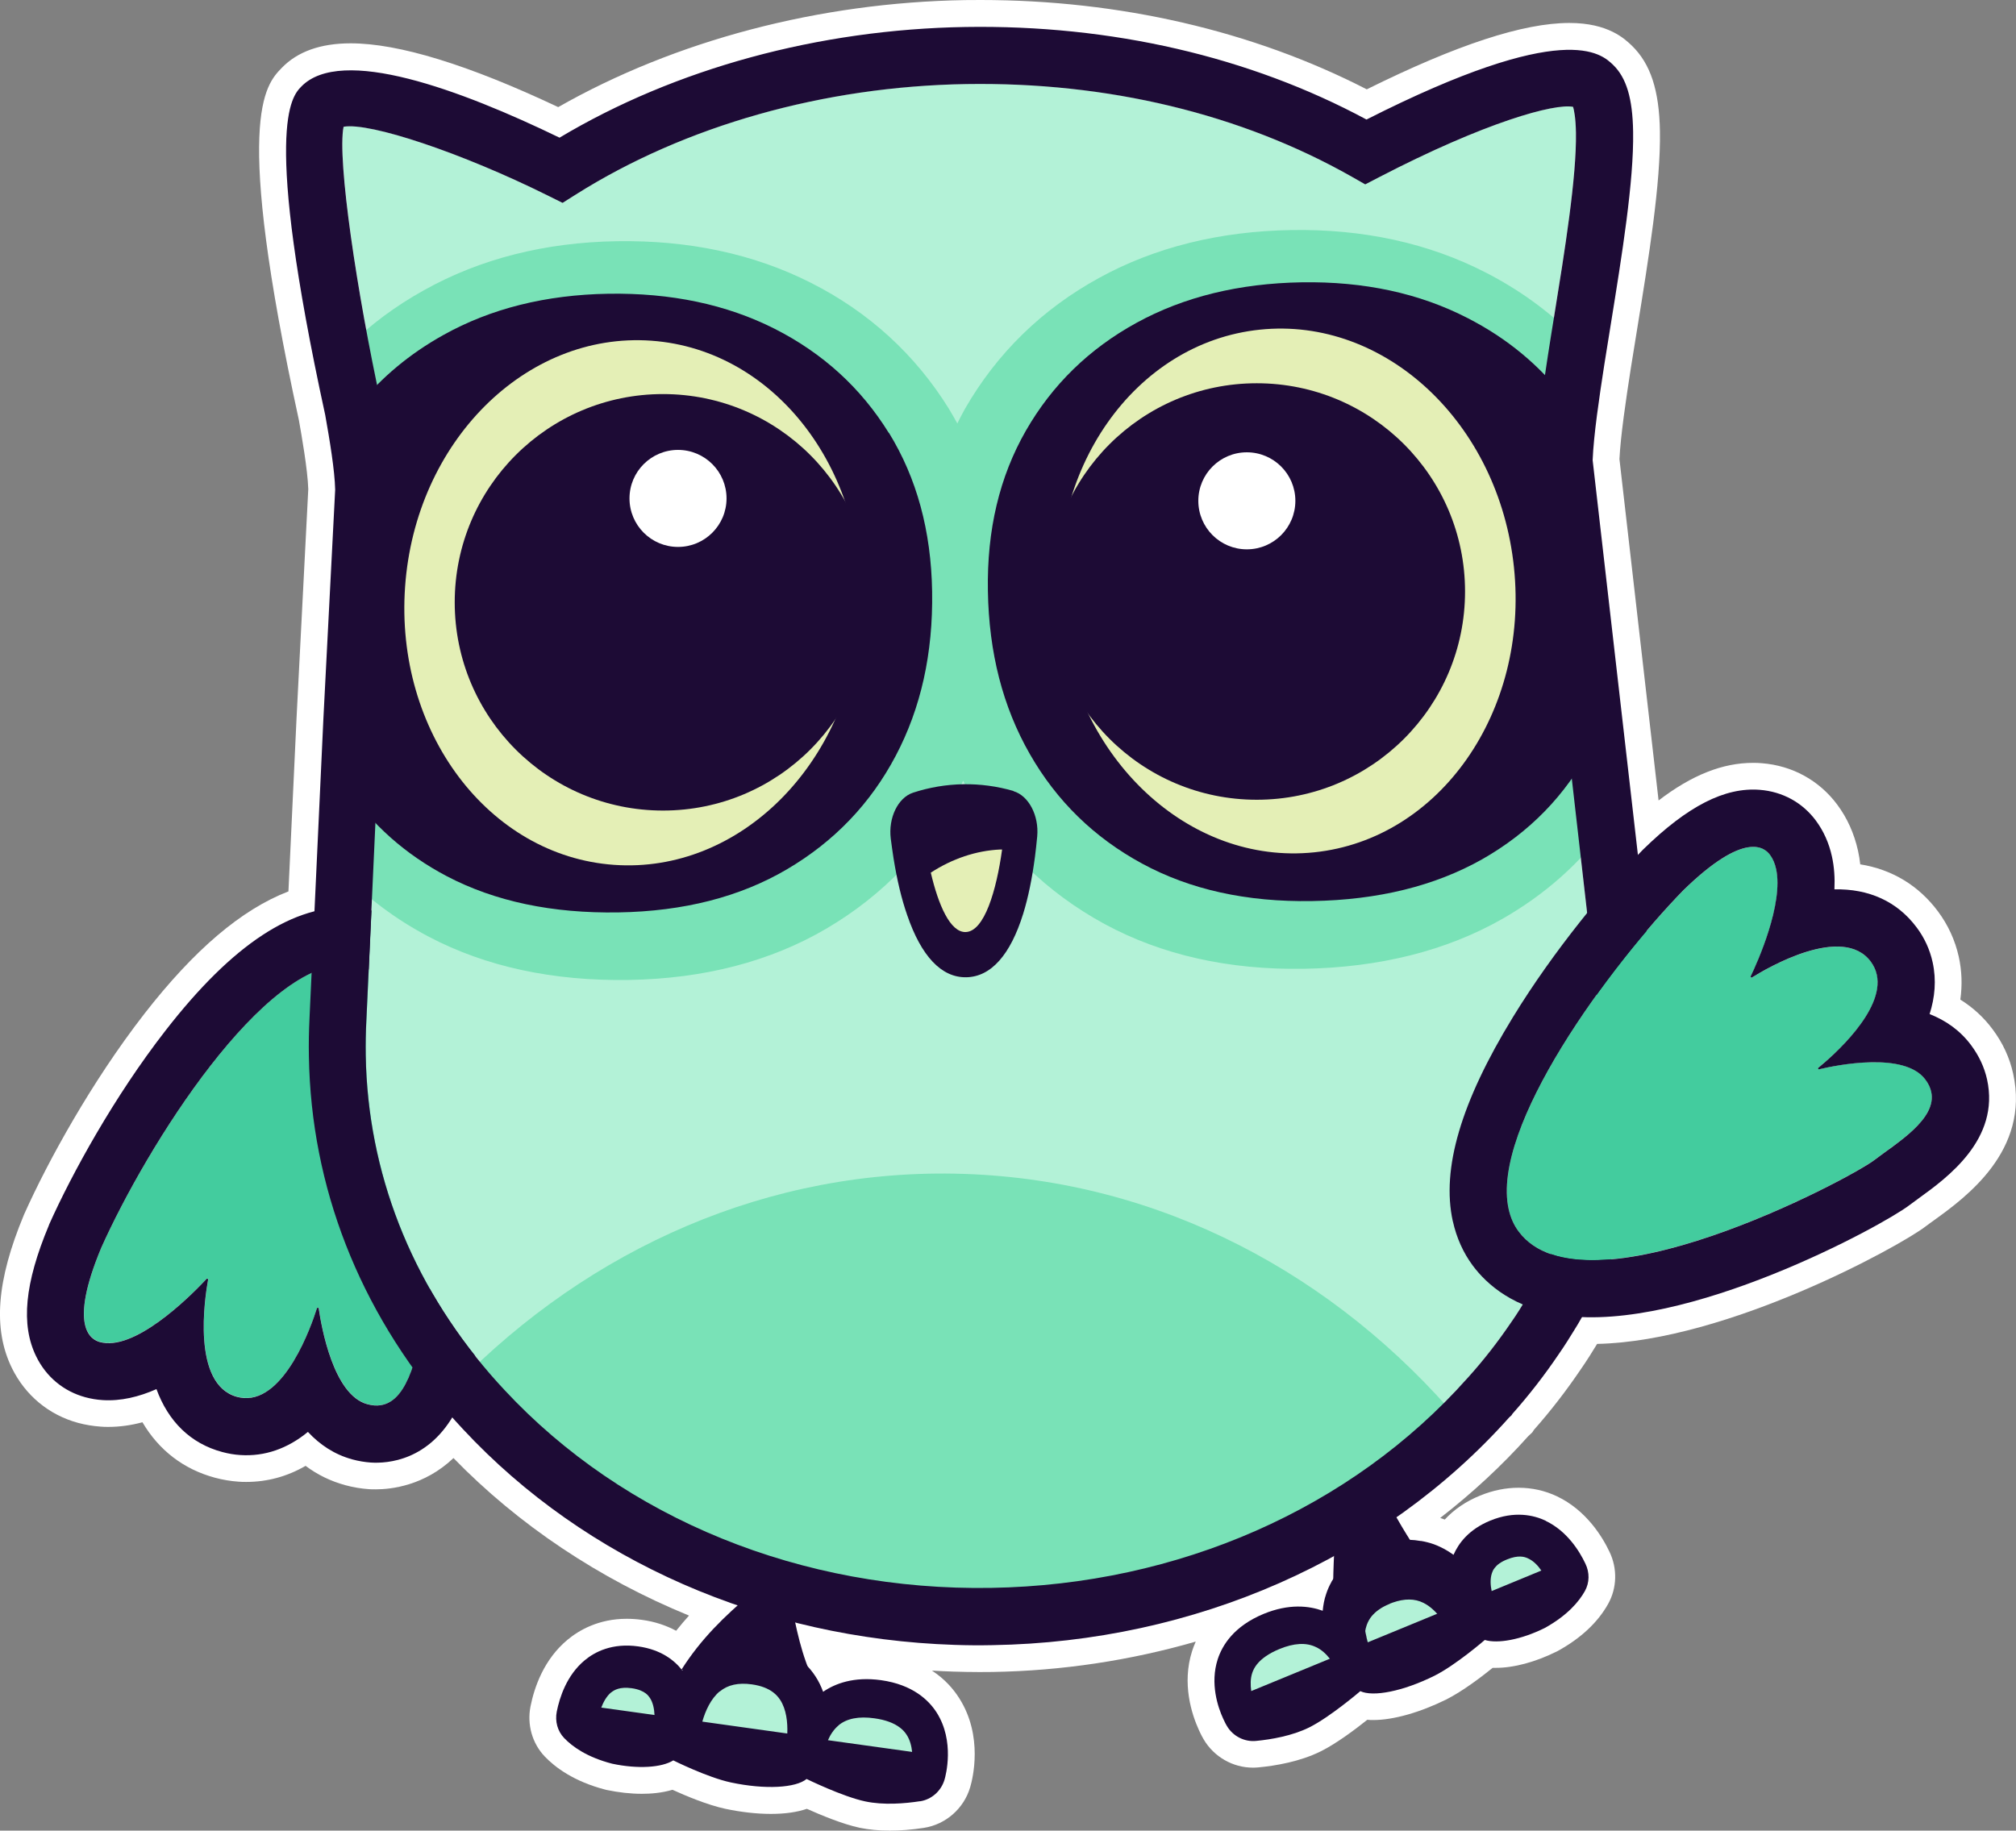
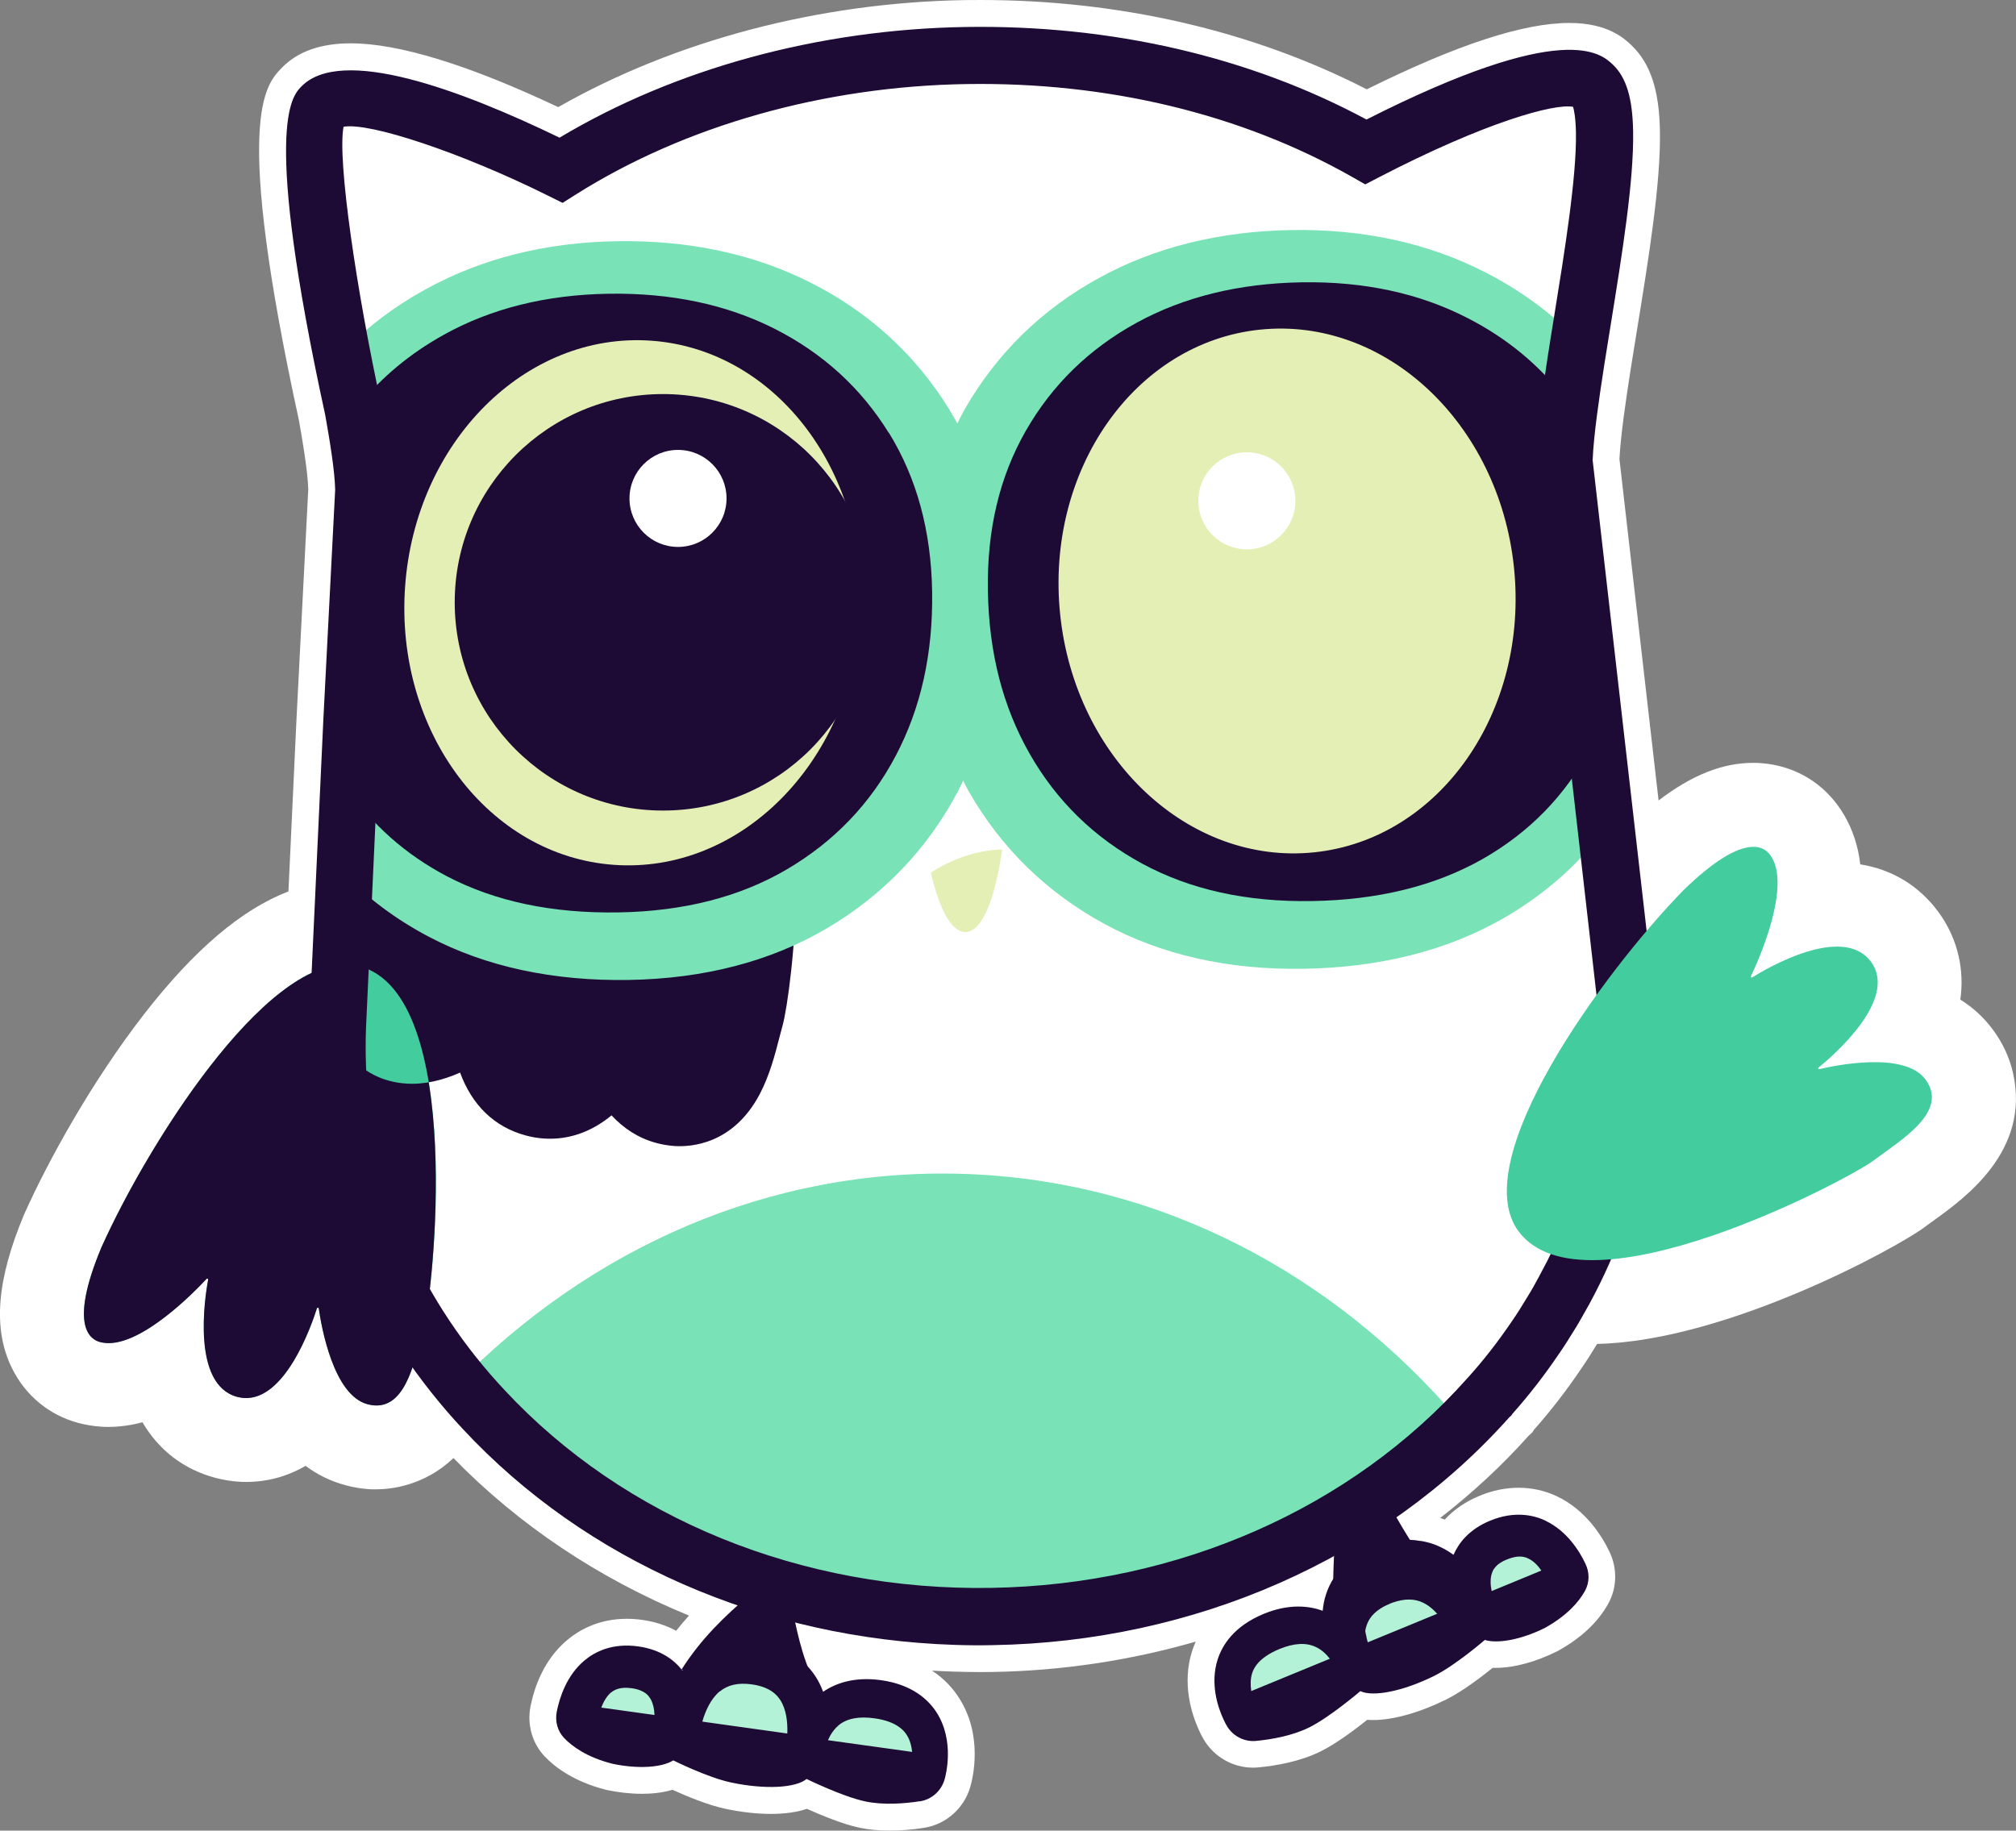
<svg xmlns="http://www.w3.org/2000/svg" id="Layer_2" data-name="Layer 2" viewBox="0 0 225.62 204.91">
  <rect x="0" y="0" width="225.62" height="204.91" fill="#808080" stroke="none" />
  <defs>
    <style>
      .cls-1 {
        fill: #b3f2d7;
      }

      .cls-2 {
        fill: #79e2b7;
      }

      .cls-3 {
        fill: #1d0b35;
      }

      .cls-4 {
        fill: #43cc9e;
      }

      .cls-5 {
        fill: #fff;
      }

      .cls-6 {
        fill: #e4efb6;
      }
    </style>
  </defs>
  <g id="other_wing" data-name="other wing">
    <g>
      <path class="cls-5" d="M99.56,204.91c-1.22,0-2.35-.11-3.36-.32-1.92-.41-4.38-1.44-5.9-2.12-1.1.38-2.45.57-4.03.57s-3.34-.2-5.09-.57c-2.01-.43-4.45-1.46-5.92-2.13-1.2.36-2.45.45-3.43.45-1.26,0-2.59-.15-3.94-.43l-.12-.03c-3.57-.92-5.67-2.53-6.8-3.71-1.41-1.48-2-3.57-1.6-5.61.44-2.19,1.51-5.27,4.14-7.46,1.29-1.07,3.48-2.35,6.63-2.35.56,0,1.13.04,1.71.12,1.4.19,2.68.61,3.82,1.22.48-.6.96-1.17,1.44-1.7-10.05-4.11-19.07-10.14-26.36-17.63-3.26,3.1-6.99,3.5-8.69,3.5-.29,0-.55,0-.78-.02-.88-.06-1.77-.21-2.65-.45-1.61-.44-3.1-1.16-4.43-2.16-2.07,1.2-4.3,1.8-6.64,1.8-.29,0-.58,0-.88-.03-.88-.06-1.76-.21-2.62-.44-3.52-.95-6.28-3.08-8.12-6.21-1.3.35-2.57.52-3.81.52-.29,0-.57,0-.86-.03-.86-.06-1.71-.2-2.53-.42-3.27-.89-5.9-3.07-7.41-6.14-2.14-4.37-1.71-9.81,1.34-17.13l.07-.16c2.62-5.85,7.5-14.74,13.4-22.34,5.59-7.19,10.89-11.7,16.14-13.72l.91-19.46,1.31-25.57c-.07-2.21-.77-6.15-1.05-7.72-7.36-33.81-3.81-37.48-1.91-39.44,1.76-1.82,4.35-2.74,7.7-2.74,5.38,0,13.19,2.4,23.23,7.14C75.57,4.53,91.67.28,108,.01c.58,0,1.16-.01,1.74-.01,15.57,0,30.48,3.45,43.22,10,10.09-5,17.52-7.43,22.68-7.43,4.35,0,6.19,1.78,6.98,2.53,2.1,2.04,3.07,4.99,3.15,9.58.1,5.83-1.25,14.16-2.56,22.22-.24,1.48-.47,2.93-.7,4.34-.55,3.54-1.14,7.53-1.27,10.15l4.38,38.21c3.74-2.86,7.17-4.21,10.58-4.21.33,0,.66.01.98.04,3.41.27,6.41,1.92,8.43,4.63,1.12,1.5,1.9,3.24,2.33,5.17.11.49.19,1,.25,1.52,3.56.57,6.54,2.37,8.7,5.27,1.13,1.52,1.91,3.22,2.32,5.05.35,1.57.41,3.19.18,4.82,1.41.88,2.62,1.99,3.61,3.32,1.14,1.52,1.91,3.19,2.3,4.96,1.91,8.64-5.35,13.89-8.84,16.41-.36.26-.7.5-1,.73-2.87,2.19-22.11,12.81-36.72,13.12-.53.88-1.17,1.9-1.88,2.92-1.58,2.33-3.33,4.6-5.2,6.71l-.17.27-.45.42c-2.95,3.3-6.26,6.37-9.86,9.16.17.06.34.12.51.18,1.04-1.13,2.37-2.04,3.95-2.68,1.43-.59,2.88-.88,4.31-.88,1.5,0,2.95.32,4.3.96,3.3,1.57,5.1,4.57,5.88,6.22.89,1.85.84,4.03-.15,5.81-1.16,2.08-3.06,3.86-5.66,5.29l-.12.06c-2.36,1.17-4.78,1.82-6.79,1.82-.12,0-.24,0-.36,0-1.25,1.01-3.35,2.61-5.19,3.54-2.96,1.46-5.93,2.3-8.16,2.3-.23,0-.46,0-.68-.03-1.3,1.04-3.42,2.64-5.18,3.52-2.34,1.17-5.1,1.63-7,1.81-.19.02-.41.03-.62.03-2.25,0-4.36-1.21-5.51-3.16-.07-.12-.29-.5-.55-1.08-.78-1.72-1.92-5.16-.74-8.83.11-.33.24-.68.4-1.04-7.31,2.11-14.97,3.27-22.72,3.4-.49,0-.98.01-1.47.01-.97,0-1.94-.02-2.91-.05-.81-.03-1.61-.06-2.42-.11,1.46.95,2.43,2.1,3.06,3.1,2.7,4.25,1.49,9.03,1.22,9.94-.7,2.39-2.73,4.18-5.18,4.56-1.35.21-2.64.31-3.85.31Z" />
      <g>
        <g>
          <path class="cls-4" d="M40.27,108.16c-9.59-2.6-23.58,19.56-28.92,31.47-3.75,8.98-1.12,10.31-.14,10.58,4.06,1.1,10.58-5.63,11.91-7.07.07-.07.19-.01.18.08-.36,1.97-1.89,11.73,3.24,13.12,5.04,1.37,8.26-7.77,8.94-9.91.03-.09.18-.08.2.02.28,1.98,1.62,9.68,5.44,10.72,4.39,1.19,5.34-5.19,6.33-8.7.99-3.51,4.72-37.08-7.17-40.31Z" />
-           <path class="cls-3" d="M39.08,107.97c.4.03.8.09,1.19.2,11.88,3.22,8.16,36.8,7.17,40.31-.93,3.28-1.82,9.08-5.53,8.84-.25-.02-.52-.06-.8-.14-3.82-1.03-5.15-8.73-5.44-10.72,0-.05-.05-.08-.1-.08-.04,0-.08.02-.1.06-.64,2.03-3.57,10.35-8.17,10.05-.25-.02-.51-.06-.77-.13-5.12-1.39-3.6-11.15-3.24-13.12.01-.06-.04-.11-.1-.11-.03,0-.06,0-.08.03-1.26,1.36-7.16,7.45-11.22,7.18-.24-.02-.46-.05-.69-.11-.97-.26-3.61-1.6.14-10.58,5.12-11.43,18.21-32.29,27.73-31.67M39.5,101.59c-6.58-.43-13.45,4.07-20.98,13.77-5.74,7.38-10.48,16.03-13,21.66l-.03.08-.03.08c-2.7,6.46-3.15,11.11-1.41,14.65,1.12,2.29,3.07,3.91,5.5,4.57.63.17,1.28.28,1.94.32,2.02.13,4.06-.36,6.02-1.23,1.33,3.63,3.82,6.09,7.36,7.04.67.18,1.35.3,2.03.34,2.73.18,5.29-.72,7.56-2.59,1.33,1.43,2.96,2.53,4.98,3.08.69.19,1.38.3,2.06.35,1.87.12,6.55-.19,9.52-5.76,1.14-2.15,1.75-4.53,2.24-6.44.12-.46.23-.89.34-1.28,1.01-3.56,4.16-28.66-2.77-40.9-2.72-4.8-6.33-6.63-8.88-7.32-.79-.21-1.61-.35-2.44-.41h0Z" />
+           <path class="cls-3" d="M39.08,107.97c.4.03.8.09,1.19.2,11.88,3.22,8.16,36.8,7.17,40.31-.93,3.28-1.82,9.08-5.53,8.84-.25-.02-.52-.06-.8-.14-3.82-1.03-5.15-8.73-5.44-10.72,0-.05-.05-.08-.1-.08-.04,0-.08.02-.1.06-.64,2.03-3.57,10.35-8.17,10.05-.25-.02-.51-.06-.77-.13-5.12-1.39-3.6-11.15-3.24-13.12.01-.06-.04-.11-.1-.11-.03,0-.06,0-.08.03-1.26,1.36-7.16,7.45-11.22,7.18-.24-.02-.46-.05-.69-.11-.97-.26-3.61-1.6.14-10.58,5.12-11.43,18.21-32.29,27.73-31.67M39.5,101.59l-.03.08-.03.08c-2.7,6.46-3.15,11.11-1.41,14.65,1.12,2.29,3.07,3.91,5.5,4.57.63.17,1.28.28,1.94.32,2.02.13,4.06-.36,6.02-1.23,1.33,3.63,3.82,6.09,7.36,7.04.67.18,1.35.3,2.03.34,2.73.18,5.29-.72,7.56-2.59,1.33,1.43,2.96,2.53,4.98,3.08.69.19,1.38.3,2.06.35,1.87.12,6.55-.19,9.52-5.76,1.14-2.15,1.75-4.53,2.24-6.44.12-.46.23-.89.34-1.28,1.01-3.56,4.16-28.66-2.77-40.9-2.72-4.8-6.33-6.63-8.88-7.32-.79-.21-1.61-.35-2.44-.41h0Z" />
        </g>
        <g>
          <g>
            <ellipse class="cls-1" cx="70.16" cy="191.26" rx="3.21" ry="3.76" transform="translate(-131.36 221.16) rotate(-78.3)" />
            <ellipse class="cls-1" cx="83.37" cy="191.84" rx="3.72" ry="6.48" transform="translate(-121.4 234.56) rotate(-78.3)" />
            <ellipse class="cls-1" cx="97.16" cy="195.79" rx="3.72" ry="6.48" transform="translate(-114.26 251.21) rotate(-78.3)" />
          </g>
          <path class="cls-3" d="M84.07,178.37c-3.03,2.59-5.59,5.04-7.81,8.53,0,0,15.37,2.2,15.37,2.2-1.53-2.45-2.33-5.86-2.9-8.77l-4.66-1.97h0Z" />
          <path class="cls-3" d="M102.96,201.63c1.3-.2,2.38-1.16,2.75-2.44h0c.13-.43,1.16-4.28-.88-7.49-.88-1.38-2.67-3.13-6.23-3.63-3.05-.42-5.14.38-6.48,1.3-.22-.59-.49-1.17-.86-1.73-1.35-2.08-3.55-3.39-6.38-3.78-2.82-.39-5.34.26-7.29,1.88-.46.38-.87.8-1.23,1.24-.85-1.11-2.36-2.33-4.93-2.69-2.92-.41-4.88.62-6,1.56-2.01,1.67-2.8,4.15-3.12,5.74-.21,1.08.08,2.18.83,2.96.91.95,2.54,2.14,5.37,2.87,2.91.62,5.56.43,6.84-.37,0,0,3.82,1.91,6.45,2.47,3.85.82,7.26.61,8.47-.39,0,0,4.01,1.97,6.56,2.51,2.06.44,4.45.24,6.13-.02ZM93.85,193.12c.91-.76,2.27-1.03,4.02-.78,1.22.17,2.17.52,2.86,1.05.3.23.55.5.74.8.37.57.54,1.25.61,1.91l-9.42-1.31c.27-.62.66-1.22,1.19-1.66ZM80.55,189.34c.9-.75,2.08-1.01,3.59-.8,1,.14,1.8.44,2.4.9.31.24.56.51.77.83.7,1.07.85,2.53.8,3.77l-9.51-1.33c.34-1.2.95-2.56,1.95-3.39ZM68.39,189.45c.36-.29.98-.66,2.3-.48.78.11,1.26.34,1.58.58.22.17.36.35.46.5.35.53.49,1.24.52,1.92l-5.96-.83c.25-.65.6-1.28,1.1-1.7Z" />
        </g>
        <g>
          <ellipse class="cls-1" cx="144.14" cy="186.64" rx="5.06" ry="3.47" transform="translate(-64.34 76.44) rotate(-24.46)" />
          <ellipse class="cls-1" cx="157.28" cy="181.27" rx="5.61" ry="4.5" transform="translate(-58.91 77.08) rotate(-23.32)" />
          <ellipse class="cls-1" cx="169.48" cy="176.9" rx="4.08" ry="3.08" transform="translate(-56.19 81.55) rotate(-23.32)" />
          <path class="cls-3" d="M164.02,180.58l-2.42,1.06c-.04-.05-.07-.11-.11-.16-.04-.06-.08-.12-.13-.18-.54-.77-1.23-1.47-2.05-1.88-.99-.5-2.13-.49-3.43-.04-.07.03-.14.05-.21.08h-.02s-.15.08-.15.08c-.87.35-1.52.81-1.99,1.37-.24.3-.42.62-.55.98-.35,1.01-.29,2.18-.05,3.23.01.02,0,.04.01.06.01.09.03.17.05.25l-3.16,1.39c-.37-2.5-.55-4.89-.6-7.23,0-.14,0-.29,0-.43s0-.26-.01-.38c0-.54,0-1.06,0-1.6.05-3.12.24-6.08.61-9.19l2.49-.4,2.5-.39c1.31,2.43,2.77,4.93,4.4,7.32h0c.05.09.11.17.17.24,1.44,2.09,3.01,4.1,4.67,5.81Z" />
          <path class="cls-3" d="M172.98,170.22c-1.32-.62-3.47-1.13-6.2-.01-2.41.99-3.55,2.55-4.11,3.83-.46-.33-.96-.64-1.5-.89-.46-.22-.95-.4-1.45-.52-.22-.05-.44-.11-.66-.14-.03,0-.05,0-.07,0-1.7-.31-3.5-.09-5.34.66-.1.05-.22.09-.34.14-.15.07-.29.15-.43.21-1.56.78-2.78,1.83-3.6,3.14-.07.1-.13.2-.2.3-.03.06-.07.1-.08.15-.24.43-.43.86-.58,1.32-.22.63-.33,1.26-.39,1.89-1.53-.55-3.76-.82-6.61.35-3.33,1.38-4.63,3.51-5.14,5.08-.88,2.72.02,5.37.62,6.67.19.43.35.7.41.8.67,1.14,1.96,1.8,3.26,1.67,1.7-.16,4.06-.57,5.95-1.51,2.33-1.16,5.72-4.06,5.72-4.06,1.42.67,4.76.03,8.29-1.72,2.41-1.21,5.64-4.01,5.64-4.01,1.44.44,4.05-.02,6.71-1.34,2.56-1.42,3.84-2.97,4.49-4.13.53-.95.54-2.08.06-3.07-.69-1.46-2.08-3.66-4.44-4.79ZM140.03,189.28c-.09-.67-.1-1.37.11-2.01.11-.33.28-.66.52-.96.53-.67,1.38-1.25,2.51-1.72,1.64-.68,3.02-.75,4.09-.23.63.28,1.15.78,1.57,1.31l-8.8,3.62ZM153.07,183.81c-.03-.1-.06-.19-.08-.31-.03-.09-.05-.16-.06-.25-.01-.02,0-.04-.01-.06-.26-1.05-.34-2.22-.01-3.23.13-.36.3-.69.53-.99.45-.57,1.1-1.04,1.96-1.4l.15-.07h.02c.07-.04.14-.06.21-.09,1.3-.48,2.44-.51,3.43-.03.83.4,1.53,1.08,2.09,1.84.05.06.09.11.14.17.04.05.08.1.11.16.15.21.27.42.4.63l-8.87,3.65ZM166.94,178.11c-.14-.67-.18-1.39.02-2,.06-.18.14-.39.32-.61.24-.32.66-.66,1.39-.95,1.23-.5,1.93-.31,2.34-.11.6.27,1.1.79,1.49,1.36l-5.57,2.3Z" />
        </g>
        <g>
-           <path class="cls-1" d="M38.46,14.19c-.73,3.71,1.5,18.61,4.2,31.03.84,4.68,1.2,7.51,1.23,9.57v.11s-1.6,31.43-1.6,31.43l-1.28,27.89c-.07,1.33-.09,2.61-.07,3.93.22,13.05,5.04,25.39,13.96,35.7.51.59,1.03,1.17,1.57,1.74,13.42,14.43,33.27,22.51,54.47,22.15,20.92-.34,40.33-8.89,53.27-23.45l.13-.14c1.71-1.91,3.32-3.98,4.8-6.15.62-.89,1.18-1.8,1.65-2.57.59-.97,1.05-1.76,1.45-2.52l.94-1.78c2.29-4.61,3.92-9.43,4.84-14.39l.06-.34c.63-3.46.93-7,.87-10.53-.02-1.21-.09-2.49-.21-3.91l-6.9-60.42c.08-2.82.59-6.59,1.39-11.75.23-1.43.46-2.9.7-4.4,1.18-7.3,2.52-15.57,2.44-20.57-.03-1.68-.2-2.51-.32-2.88-2.07-.4-9.79,1.71-21.72,7.88l-1.54.8-1.51-.86c-12.42-7.04-27.34-10.62-43.13-10.37-15.96.26-31.47,4.65-43.67,12.34l-1.52.96-1.61-.8c-9.67-4.8-20-8.25-22.9-7.72Z" />
          <path class="cls-2" d="M163.45,159.17c-13.69,13.96-34.14,22.51-56.74,21.77-22.84-.74-42.91-10.8-55.65-25.92,14.93-15.27,34.99-24.33,56.8-23.62,22.03.72,41.64,11.28,55.59,27.78Z" />
          <path class="cls-2" d="M180.12,92.13c-3.14,4.39-7.18,7.99-12.03,10.75-6.25,3.55-13.71,5.42-22.18,5.56-8.41.14-15.91-1.55-22.29-5.01-6.47-3.52-11.6-8.52-15.22-14.88-.22-.38-.42-.77-.61-1.16-.2.4-.37.79-.58,1.18-3.42,6.47-8.37,11.64-14.72,15.37-6.26,3.68-13.7,5.61-22.11,5.75-8.47.14-16-1.48-22.36-4.82-3.69-1.94-6.95-4.37-9.71-7.25l.73-15.93.27-5.53,1.33-25.79c-.04-2.17-.51-5.32-1.16-8.94,0,0-.22-.98-.55-2.61,2.5-2.46,5.35-4.58,8.53-6.34,6.28-3.51,13.53-5.35,21.56-5.48,8.04-.13,15.34,1.42,21.7,4.64,6.51,3.28,11.72,8.05,15.49,14.14.33.53.62,1.08.93,1.62.28-.55.55-1.11.86-1.65,3.57-6.21,8.62-11.15,15.02-14.65,6.24-3.43,13.49-5.22,21.53-5.35,8.03-.13,15.34,1.47,21.73,4.76,3.68,1.89,6.94,4.24,9.78,7.05-.58,3.79-1.02,7.16-1.09,9.59l2.93,25.63.62,5.39,1.61,13.97Z" />
          <path class="cls-3" d="M99.47,48.46c-3.12-5.04-7.38-8.92-12.78-11.66-5.4-2.73-11.61-4.03-18.62-3.92-6.98.12-13.14,1.65-18.47,4.63-3.73,2.08-6.89,4.71-9.47,7.88.29,1.95.48,3.64.5,4.97l-1.33,25.79-.27,5.53-.29,6.38c2.86,4.23,6.61,7.57,11.27,10.02,5.38,2.82,11.78,4.17,19.2,4.05,7.3-.12,13.6-1.73,18.87-4.83,5.27-3.1,9.33-7.33,12.16-12.69,2.83-5.36,4.19-11.48,4.08-18.39-.11-6.82-1.73-12.73-4.84-17.78Z" />
          <ellipse class="cls-6" cx="70.81" cy="67.47" rx="29.41" ry="25.53" transform="translate(-1.5 133.34) rotate(-85.95)" />
          <circle class="cls-3" cx="74.2" cy="67.42" r="23.31" />
          <circle class="cls-5" cx="75.88" cy="55.79" r="5.43" />
          <path class="cls-3" d="M178.51,78.16l-.62-5.39-2.93-25.63c.02-.76.09-1.63.17-2.57-2.88-3.73-6.49-6.71-10.85-8.95-5.42-2.8-11.61-4.13-18.6-4.02-7.01.12-13.17,1.62-18.48,4.53-5.32,2.92-9.44,6.94-12.39,12.08-2.95,5.15-4.37,11.11-4.25,17.93.11,6.91,1.67,12.98,4.68,18.24,3,5.26,7.19,9.36,12.57,12.28,5.37,2.92,11.71,4.32,19.02,4.2,7.4-.12,13.75-1.69,19.05-4.68,5.29-3.01,9.34-7.16,12.14-12.48.33-.62.63-1.25.91-1.89l-.42-3.64Z" />
          <ellipse class="cls-6" cx="144.04" cy="66.16" rx="25.53" ry="29.41" transform="translate(-6.08 15.28) rotate(-5.95)" />
-           <circle class="cls-3" cx="140.65" cy="66.21" r="23.31" />
          <circle class="cls-5" cx="139.54" cy="56.06" r="5.43" />
          <g>
-             <path class="cls-3" d="M113.43,88.54c-3.69-1.07-7.58-1.01-11.25.19-1.69.56-2.78,2.82-2.49,5.15.1.75.2,1.48.31,2.19.39,2.44.9,4.57,1.53,6.37,1.57,4.59,3.83,7,6.61,6.95,2.77-.05,4.94-2.51,6.37-7.11.56-1.81,1-3.95,1.32-6.39.09-.73.18-1.49.25-2.27.21-2.34-.96-4.56-2.66-5.06Z" />
            <path class="cls-6" d="M108.06,104.33c-1.72.03-3.04-3.02-3.89-6.65,2.42-1.57,5.06-2.46,7.76-2.59h.22c-.64,4.61-1.99,9.2-4.09,9.24Z" />
          </g>
          <path class="cls-3" d="M185.34,115.77h0c-.02-1.36-.1-2.78-.24-4.43l-6.86-59.83c.11-2.77.73-6.98,1.31-10.72.22-1.42.46-2.88.7-4.36,1.28-7.93,2.61-16.13,2.52-21.69-.06-3.73-.75-6.03-2.23-7.47-1.34-1.29-5.36-5.16-27.61,6.11-13.1-7.05-28.57-10.62-44.87-10.36-16.46.27-32.52,4.66-45.44,12.39-11.06-5.36-24.45-10.33-28.91-5.71-1.07,1.11-4.34,4.48,2.69,36.77.49,2.75,1.06,6.17,1.11,8.34l-1.32,25.67-1.55,33.44c-.07,1.46-.1,2.88-.07,4.35.24,14.57,5.61,28.32,15.51,39.78.57.66,1.15,1.3,1.73,1.92,13.75,14.78,33.61,23.45,55.02,24.15,1.4.05,2.81.06,4.23.03,22.65-.37,43.72-9.66,57.84-25.49l.27-.25.09-.15c1.84-2.07,3.58-4.31,5.15-6.63.7-1,1.33-2.02,1.85-2.87.24-.39.46-.75.66-1.11l.98-1.74c3.15-5.82,5.32-11.99,6.47-18.34l.06-.33c.67-3.77.98-7.63.92-11.47ZM178.07,126.4l-.06.34c-.92,4.95-2.55,9.78-4.84,14.39l-.94,1.78c-.4.76-.85,1.56-1.45,2.52-.47.78-1.03,1.69-1.65,2.57-1.48,2.18-3.09,4.25-4.8,6.15l-.13.14c-12.94,14.56-32.35,23.11-53.27,23.45-21.2.36-41.05-7.72-54.47-22.15-.53-.57-1.06-1.15-1.57-1.74-8.92-10.31-13.74-22.66-13.96-35.7-.02-1.32,0-2.6.07-3.93l1.28-27.89,1.61-31.43v-.11c-.04-2.07-.4-4.89-1.24-9.57-2.7-12.42-4.93-27.33-4.2-31.03,2.9-.53,13.23,2.91,22.9,7.72l1.61.8,1.52-.96c12.2-7.69,27.71-12.08,43.67-12.34,15.79-.25,30.71,3.33,43.13,10.37l1.51.86,1.54-.8c11.92-6.18,19.65-8.29,21.72-7.88.11.37.29,1.21.32,2.88.08,5-1.26,13.27-2.44,20.57-.24,1.49-.48,2.96-.7,4.4-.8,5.16-1.31,8.92-1.39,11.75l6.9,60.42c.12,1.42.19,2.7.21,3.91.06,3.53-.23,7.07-.87,10.53Z" />
        </g>
        <path class="cls-3" d="M164.49,154.02s-.01.01-.02.02l.02-.02Z" />
        <g>
          <path class="cls-4" d="M169.96,137.85c-5.91-7.93,9.4-28.92,18.43-38.19,6.91-6.73,9.11-4.78,9.71-3.97,2.5,3.36-1.32,11.84-2.15,13.59-.04.09.06.18.14.13,1.68-1.05,10.13-6,13.29-1.77,3.11,4.17-4.14,10.47-5.87,11.87-.08.06,0,.2.09.17,1.93-.46,9.53-2.01,11.88,1.14,2.71,3.63-2.83,6.83-5.71,9.02-2.87,2.19-32.48,17.83-39.81,8Z" />
-           <path class="cls-3" d="M168.84,135.34c-2.03-9.19,11.35-27.27,19.54-35.68,6.91-6.73,9.11-4.78,9.71-3.97.33.44.55.98.68,1.57.86,3.91-2.11,10.5-2.84,12.02,0,.02-.01.04,0,.06.01.06.09.11.15.07,1.68-1.05,10.13-6.01,13.29-1.77.34.46.56.95.67,1.46.89,4.05-5.01,9.17-6.54,10.42-.03.02-.04.06-.03.09.01.05.06.1.12.08,1.93-.46,9.53-2.01,11.88,1.14.35.46.56.92.66,1.37.68,3.06-3.86,5.74-6.36,7.65-2.87,2.19-32.48,17.83-39.81,8-.55-.73-.91-1.57-1.12-2.51M162.6,136.72h0c.41,1.84,1.16,3.51,2.23,4.95,1.58,2.12,4.61,4.8,10.07,5.57,13.85,1.94,35.83-10.08,38.75-12.31.32-.24.68-.5,1.06-.78,3.2-2.31,9.15-6.62,7.67-13.33-.3-1.35-.9-2.64-1.78-3.82-1.24-1.67-2.85-2.78-4.65-3.49.59-1.84.78-3.79.34-5.8-.31-1.41-.91-2.73-1.79-3.9-2.18-2.92-5.36-4.34-9.2-4.26.06-1.26-.02-2.51-.28-3.68-.33-1.51-.94-2.86-1.8-4.02-1.5-2.02-3.73-3.24-6.27-3.44-3.91-.31-8.06,1.8-13.03,6.65l-.06.06-.06.06c-3.96,4.07-9.85,11.11-14.48,18.67-5.82,9.51-8.02,16.98-6.73,22.85h0Z" />
        </g>
      </g>
    </g>
  </g>
</svg>